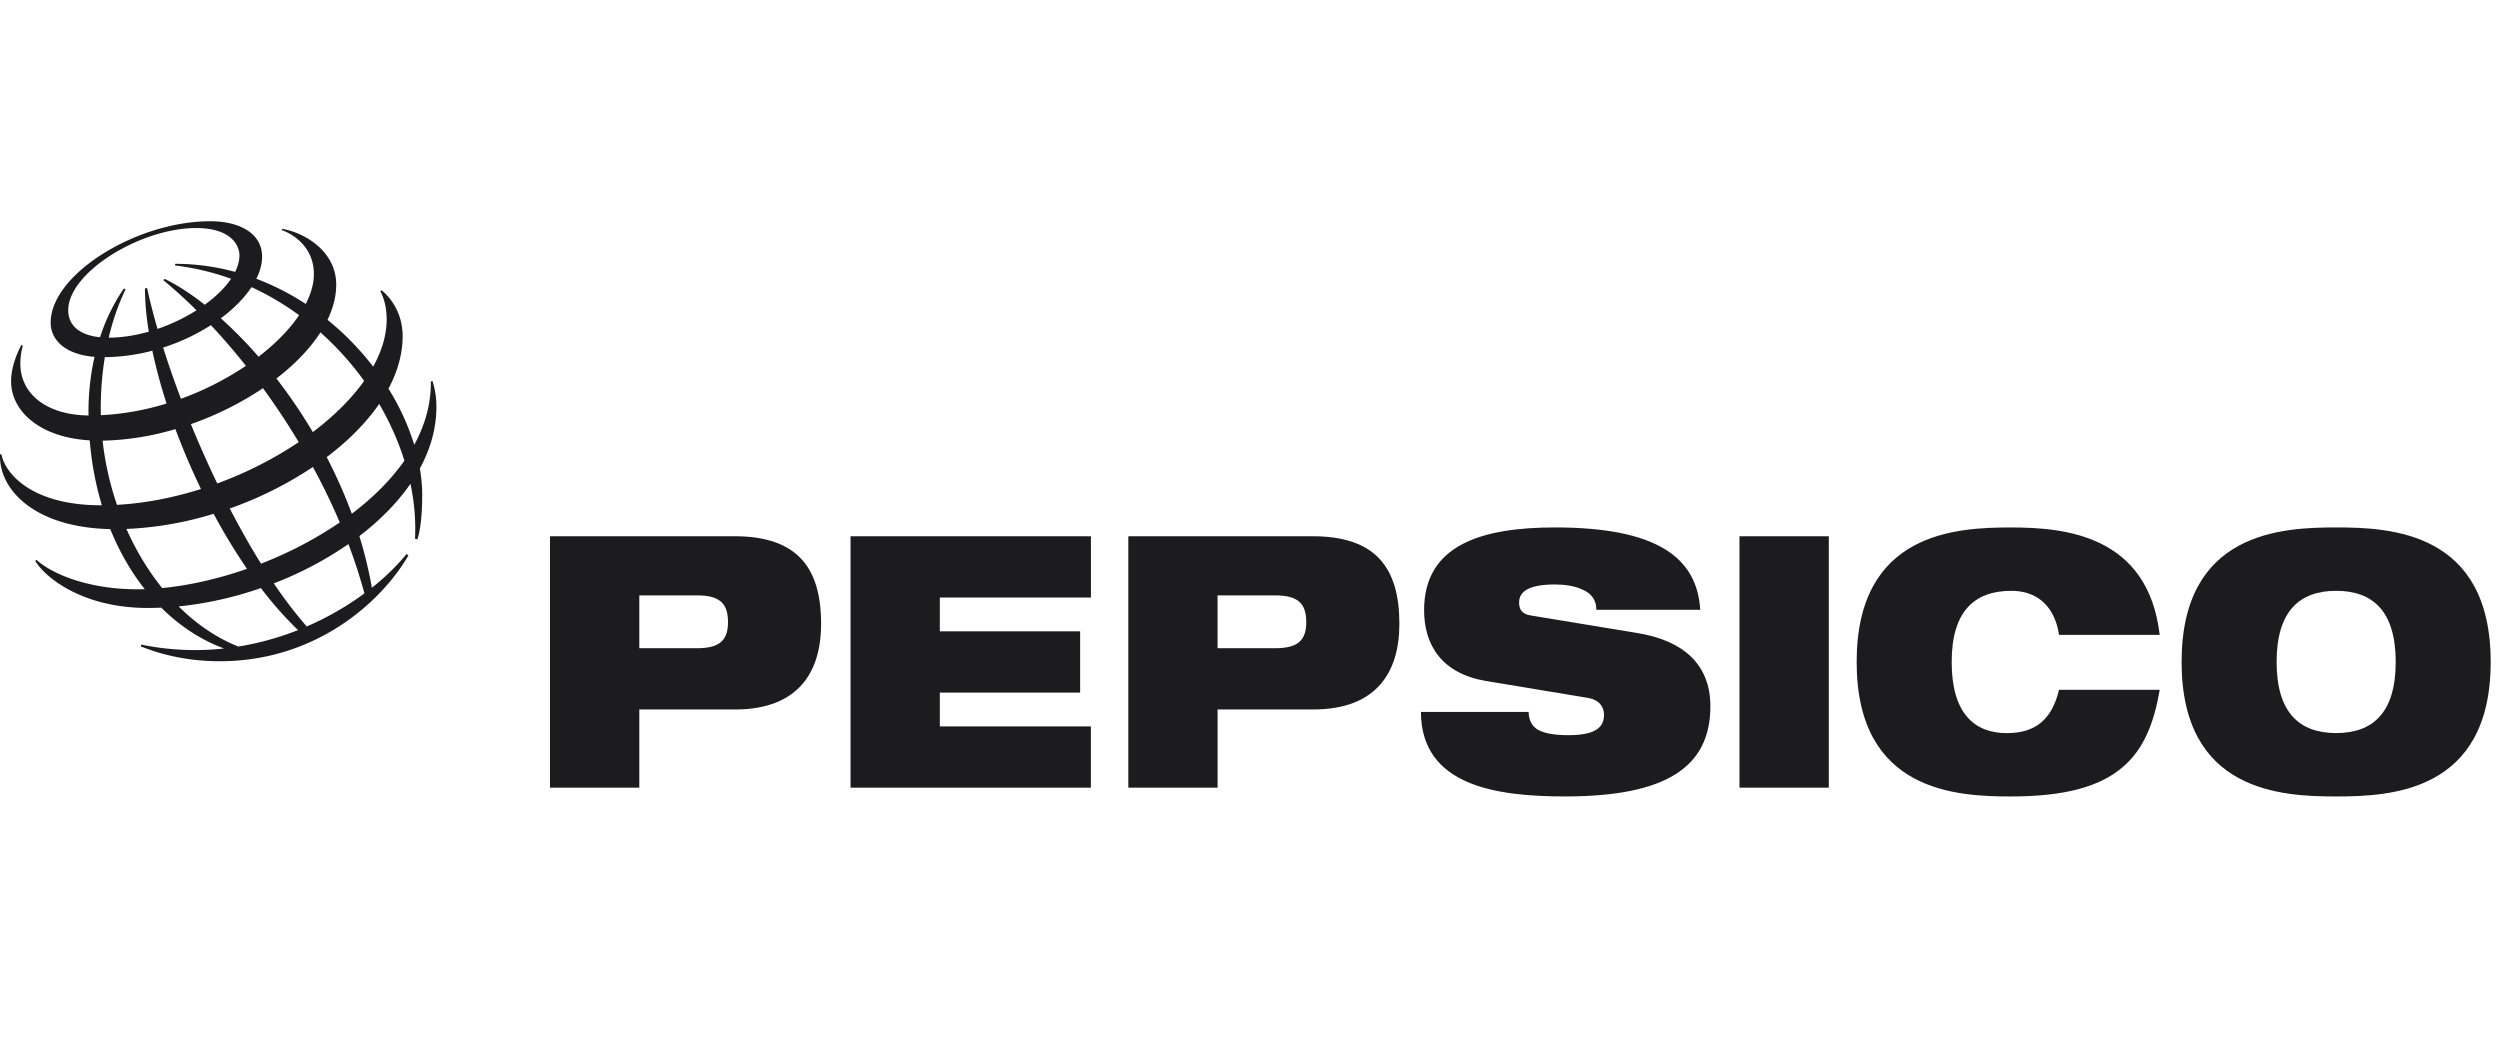
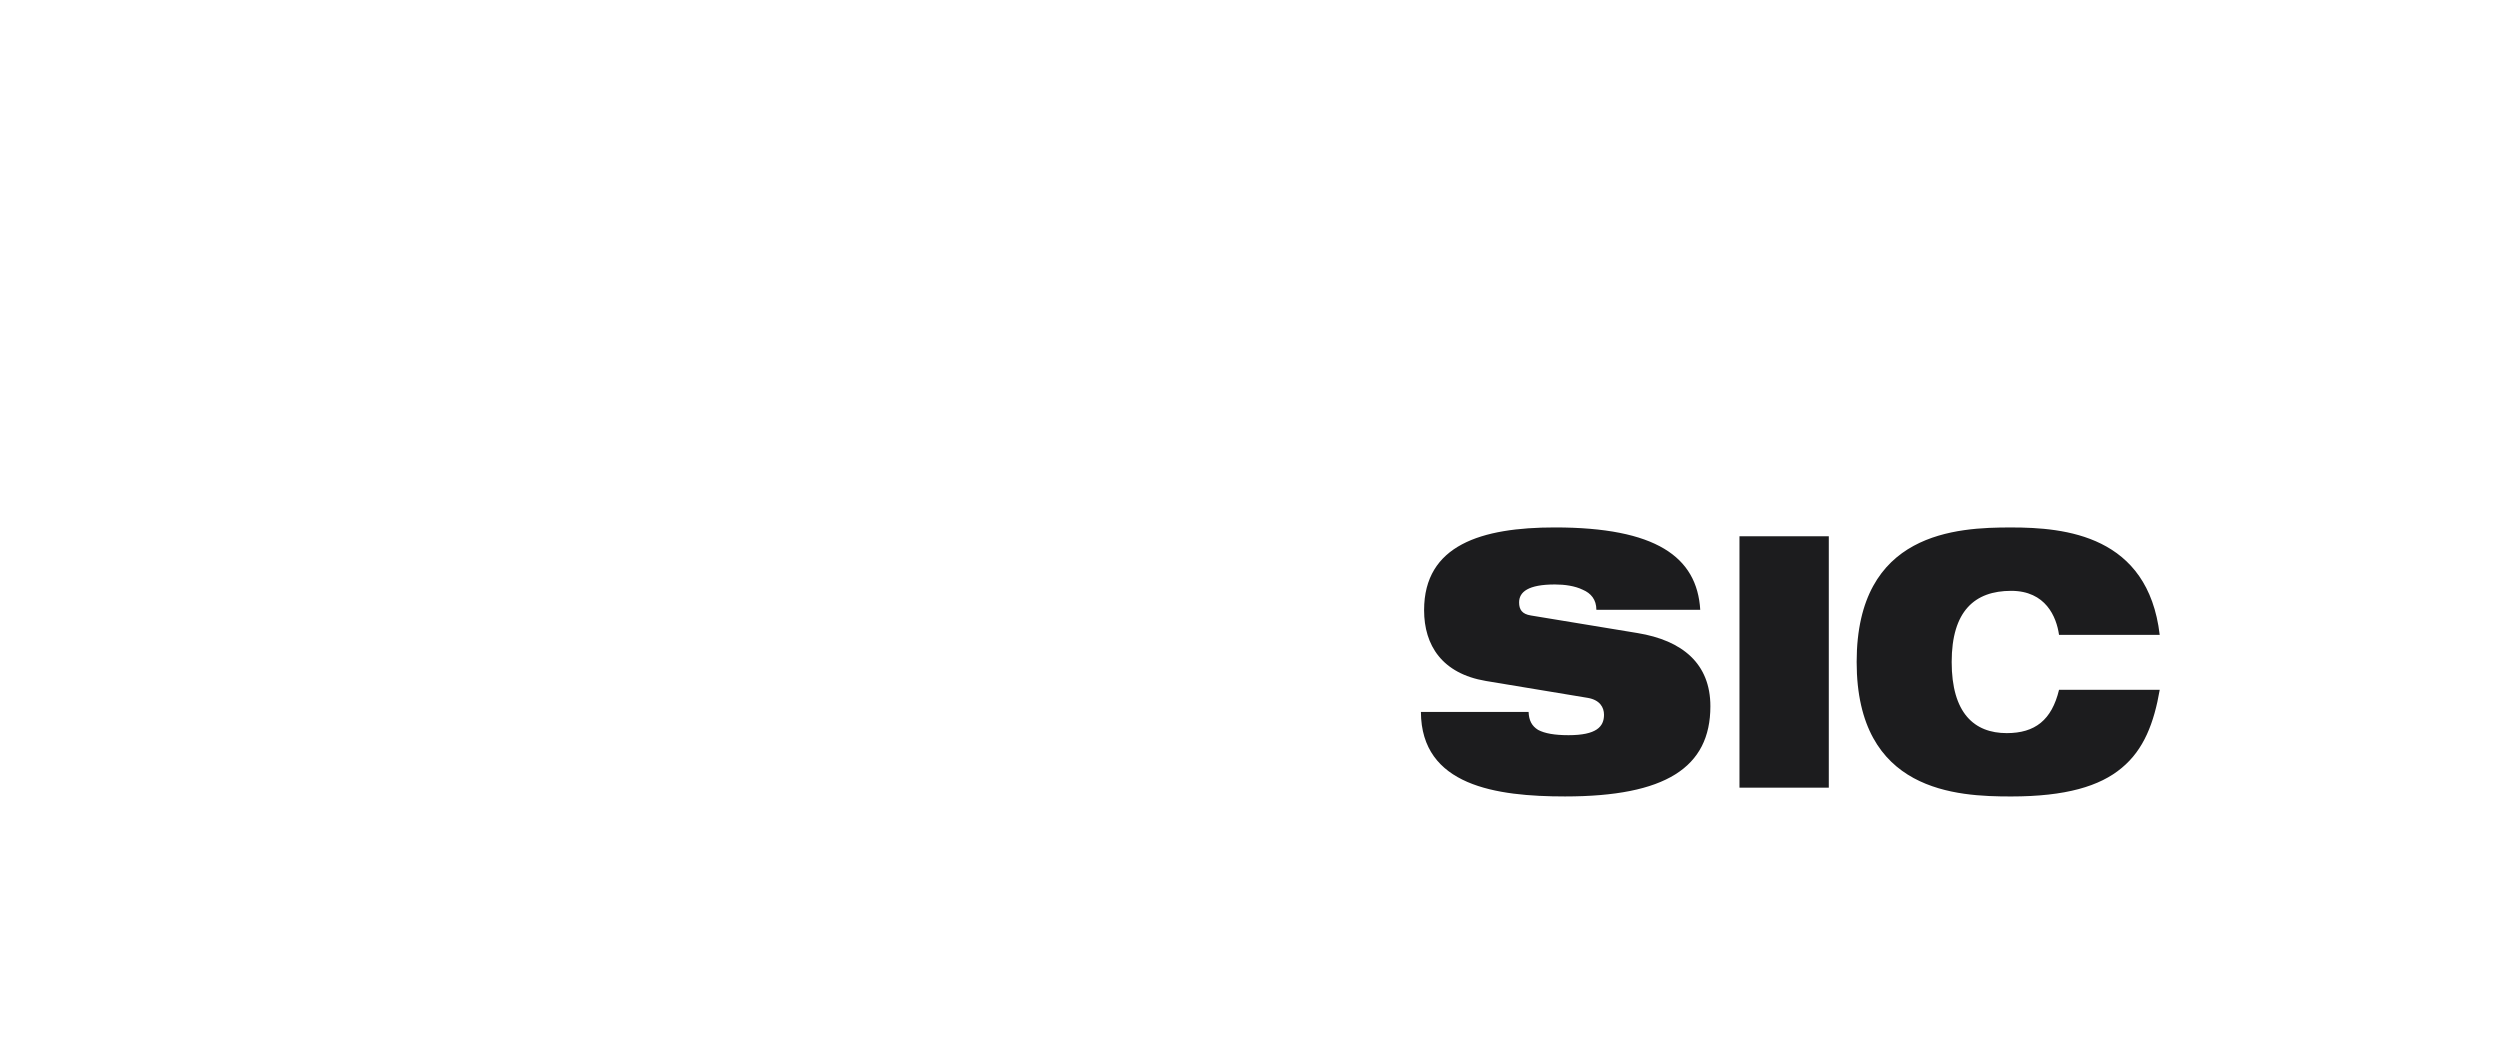
<svg xmlns="http://www.w3.org/2000/svg" width="113" height="48" fill="none">
-   <path fill="#1C1C1E" fill-rule="evenodd" d="M9.499 10C6.18 10 2.29 12.394 2.29 14.583c0 .775.647 1.44 1.984 1.547a11.06 11.06 0 0 0-.272 2.65C2.11 18.756.92 17.81.92 16.435c0-.417.082-.699.111-.799l.005-.015-.068-.025c-.093.161-.467.893-.467 1.641 0 1.31 1.248 2.532 3.554 2.668.086 1.04.274 2.021.55 2.934h-.037C1.39 22.84.21 21.36.067 20.532H.002c-.071 1.558 1.512 3.308 4.982 3.384.412 1.02.94 1.932 1.56 2.715-.116.003-.232.005-.347.005-1.985 0-3.686-.573-4.55-1.329l-.055.041c.344.616 1.974 2.132 5.095 2.132.2 0 .401-.005.602-.014.84.835 1.802 1.464 2.84 1.845a12.007 12.007 0 0 1-3.744-.175l-.026.081.085.032h.001c.46.174 1.685.639 3.49.639 4.378 0 7.336-2.72 8.527-4.787l-.085-.057a10.265 10.265 0 0 1-1.569 1.522 18.752 18.752 0 0 0-.565-2.334c.927-.709 1.717-1.506 2.31-2.366a9.83 9.83 0 0 1 .207 2.485l.106.027c.136-.432.211-1.027.218-1.988 0-.398-.036-.804-.106-1.215.478-.88.747-1.814.747-2.775a3.71 3.71 0 0 0-.168-1.148l-.008-.026-.075.018c.014 1.004-.26 1.964-.75 2.86a10.76 10.76 0 0 0-1.165-2.535c.411-.771.64-1.57.64-2.373 0-1.29-.817-1.971-.954-2.075l-.054.046c.103.186.286.605.286 1.278 0 .7-.218 1.42-.61 2.127a12.611 12.611 0 0 0-2.063-2.115c.253-.527.393-1.062.393-1.59 0-1.524-1.443-2.353-2.444-2.524l-.02.06c.312.098 1.454.628 1.454 1.986 0 .432-.13.888-.367 1.35a11.425 11.425 0 0 0-2.233-1.138c.168-.34.26-.677.26-1 0-1.046-1.005-1.601-2.348-1.601Zm8.78 10.82c-.275-.878-.66-1.74-1.14-2.562-.594.862-1.407 1.676-2.372 2.404.425.818.808 1.675 1.134 2.56.946-.716 1.764-1.523 2.378-2.402Zm-2.922 2.794a28.892 28.892 0 0 0-1.214-2.507 16.81 16.81 0 0 1-3.758 1.877c.45.868.924 1.708 1.413 2.493a17.663 17.663 0 0 0 3.559-1.863Zm-4.193 2.097a26.697 26.697 0 0 1-1.508-2.487 15.68 15.68 0 0 1-3.941.685c.435.98.98 1.883 1.615 2.671 1.225-.118 2.539-.417 3.834-.869ZM8.075 27.41a16.43 16.43 0 0 0 3.718-.829 16.49 16.49 0 0 0 1.677 1.899 12.95 12.95 0 0 1-2.696.744c-.987-.391-1.897-1.016-2.699-1.814Zm4.301-1.042a16.096 16.096 0 0 0 3.373-1.776c.277.733.52 1.478.723 2.23a13.286 13.286 0 0 1-2.608 1.494 19.86 19.86 0 0 1-1.488-1.948Zm-7.088-3.549c1.27-.07 2.558-.324 3.797-.716a30.925 30.925 0 0 1-1.156-2.708 12.42 12.42 0 0 1-3.292.523c.111.996.333 1.974.65 2.901Zm4.532-.967a17.251 17.251 0 0 0 3.682-1.867 32.206 32.206 0 0 0-1.616-2.439 14.343 14.343 0 0 1-3.257 1.624c.365.896.765 1.798 1.19 2.682Zm6.64-4.636c-.577.814-1.374 1.6-2.321 2.315a23.668 23.668 0 0 0-1.645-2.423c.83-.638 1.516-1.346 1.99-2.083.742.66 1.406 1.4 1.976 2.191Zm-2.941-2.97c-.67-.49-1.39-.917-2.152-1.267-.324.49-.8.973-1.385 1.408a19.42 19.42 0 0 1 1.705 1.737c.768-.59 1.397-1.233 1.832-1.878Zm-2.403 2.29a29.572 29.572 0 0 0-1.583-1.839 9.245 9.245 0 0 1-2.159 1.013c.235.747.505 1.524.804 2.314a13.449 13.449 0 0 0 2.938-1.489ZM7.529 18.24a23.817 23.817 0 0 1-.643-2.388 8.78 8.78 0 0 1-2.147.292 14.24 14.24 0 0 0-.18 2.623 12.129 12.129 0 0 0 2.97-.527Zm-1.87-5.13a10.623 10.623 0 0 0-.744 2.152c.591 0 1.208-.1 1.81-.271a12.75 12.75 0 0 1-.175-1.948l.098-.03c.125.58.284 1.202.472 1.854a8.406 8.406 0 0 0 1.762-.841 21.57 21.57 0 0 0-1.507-1.369l.073-.05c.57.28 1.18.674 1.806 1.167.501-.363.915-.764 1.191-1.173A11.408 11.408 0 0 0 7.91 12l.011-.075c.939 0 1.845.13 2.707.364.126-.253.195-.506.195-.751 0-.392-.316-1.229-1.96-1.23-2.524 0-5.779 2.014-5.779 3.714 0 .682.502 1.127 1.438 1.221a8.478 8.478 0 0 1 1.044-2.153l.033-.049.078.03-.018.04ZM24.86 35.602h4.037v-3.534h4.323c2.863 0 3.893-1.687 3.893-3.867 0-2.53-1.06-3.963-3.923-3.963h-8.33v11.364Zm4.037-8.69h2.605c1.016 0 1.403.35 1.403 1.21 0 .827-.387 1.177-1.403 1.177h-2.605v-2.387Z" clip-rule="evenodd" />
-   <path fill="#1C1C1E" d="M38.444 24.238H49.31v2.77h-6.83v1.527h6.342v2.77H42.48v1.527h6.828v2.77H38.444V24.239Z" />
-   <path fill="#1C1C1E" fill-rule="evenodd" d="M50.998 35.602h4.037v-3.534h4.323c2.864 0 3.894-1.687 3.894-3.867 0-2.53-1.06-3.963-3.923-3.963H51v11.364Zm4.036-8.69h2.605c1.018 0 1.404.35 1.404 1.21 0 .827-.387 1.177-1.404 1.177h-2.605v-2.387Z" clip-rule="evenodd" />
  <path fill="#1C1C1E" d="M67.16 30.779c-1.976-.334-2.791-1.608-2.791-3.2 0-2.943 2.59-3.739 5.912-3.739 4.55 0 6.426 1.321 6.57 3.724h-4.695c0-.462-.244-.75-.616-.908-.358-.174-.815-.238-1.26-.238-1.202 0-1.617.334-1.617.812 0 .318.129.525.53.589l4.823.795c2.033.334 3.293 1.385 3.293 3.31 0 2.77-2.033 4.075-6.57 4.075-3.106 0-6.5-.477-6.514-3.82h4.867c.015.382.144.636.43.812.301.16.745.239 1.375.239 1.26 0 1.604-.382 1.604-.923 0-.334-.187-.669-.731-.763l-4.61-.765Zm11.464-6.541h4.038v11.364h-4.038V24.239Zm18.996 6.94h-4.551c-.33 1.37-1.088 1.959-2.363 1.959-1.474 0-2.49-.907-2.49-3.215s1.044-3.216 2.69-3.216c1.56 0 2.048 1.177 2.162 1.99h4.551c-.529-4.504-4.28-4.855-6.713-4.855-2.447 0-6.985.192-6.985 6.08S88.46 36 90.906 36c2.462 0 4.009-.461 4.996-1.29 1.002-.827 1.46-2.036 1.718-3.532Z" />
-   <path fill="#1C1C1E" fill-rule="evenodd" d="M98.608 29.92c0 5.888 4.538 6.08 6.985 6.08 2.448 0 6.986-.192 6.986-6.08s-4.538-6.08-6.986-6.08c-2.447 0-6.985.192-6.985 6.08Zm4.295 0c0-2.308 1.046-3.215 2.691-3.215 1.646 0 2.692.907 2.692 3.215s-1.046 3.215-2.692 3.215c-1.646 0-2.691-.907-2.691-3.215Z" clip-rule="evenodd" />
</svg>